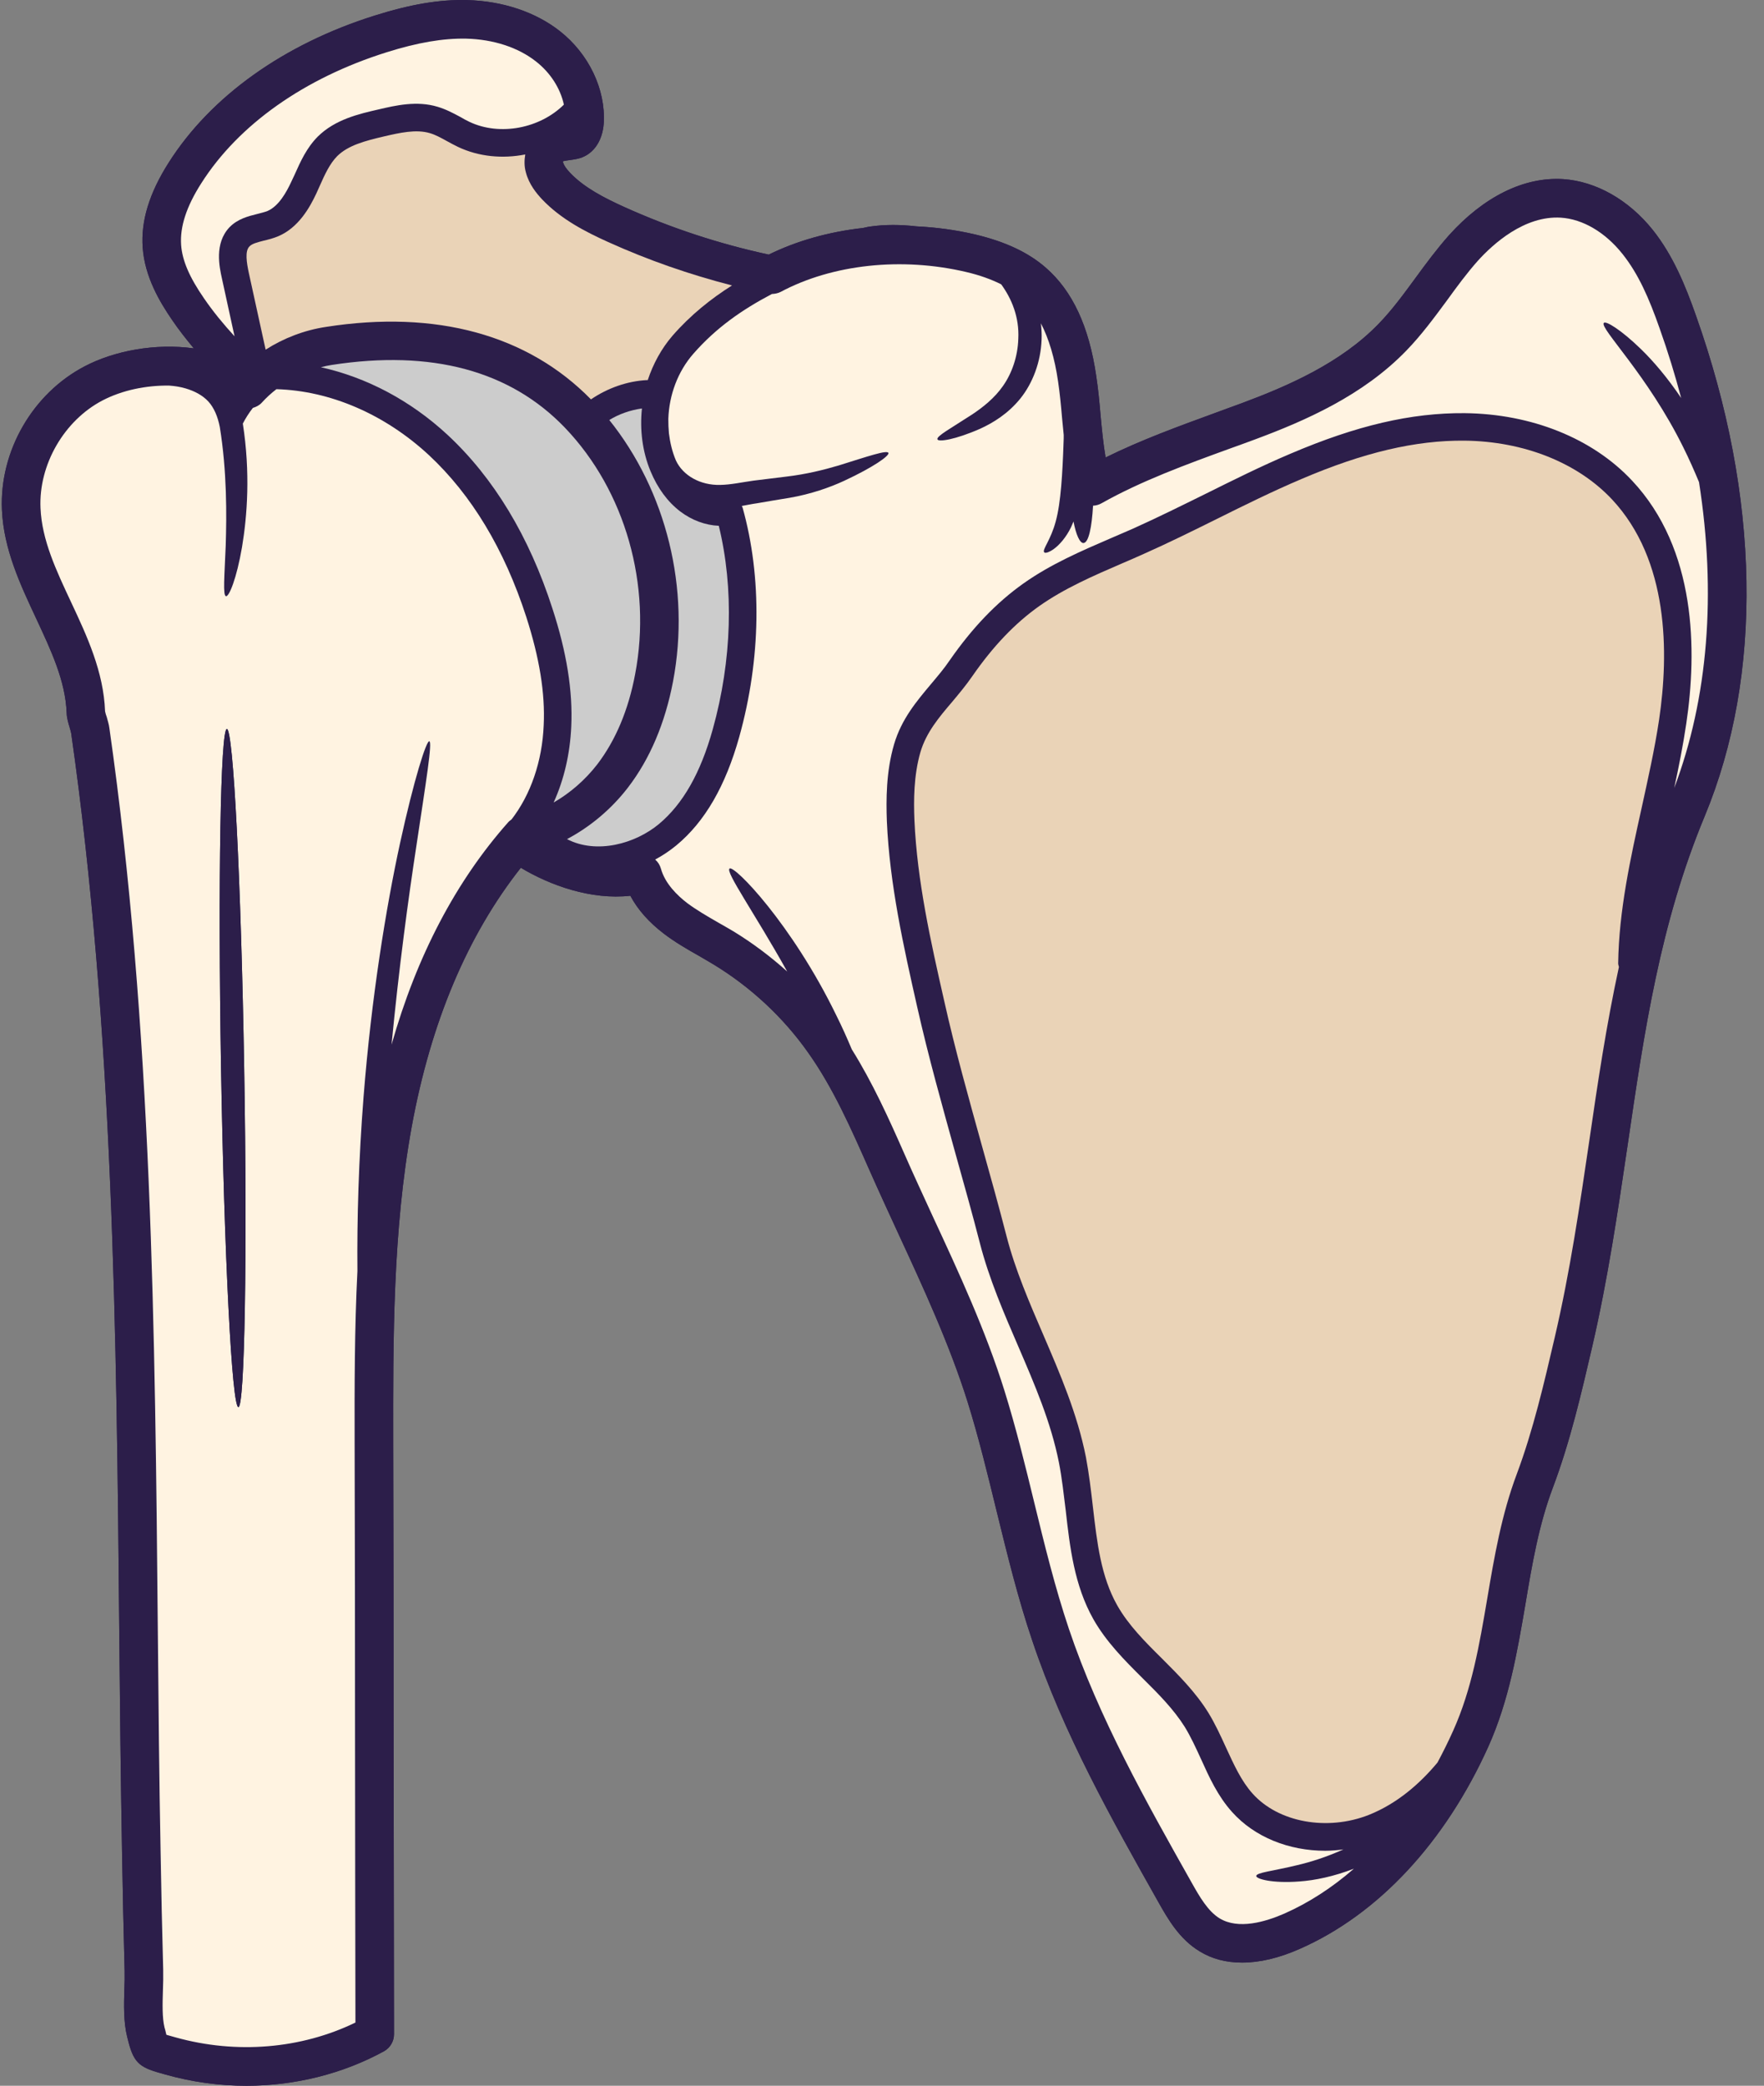
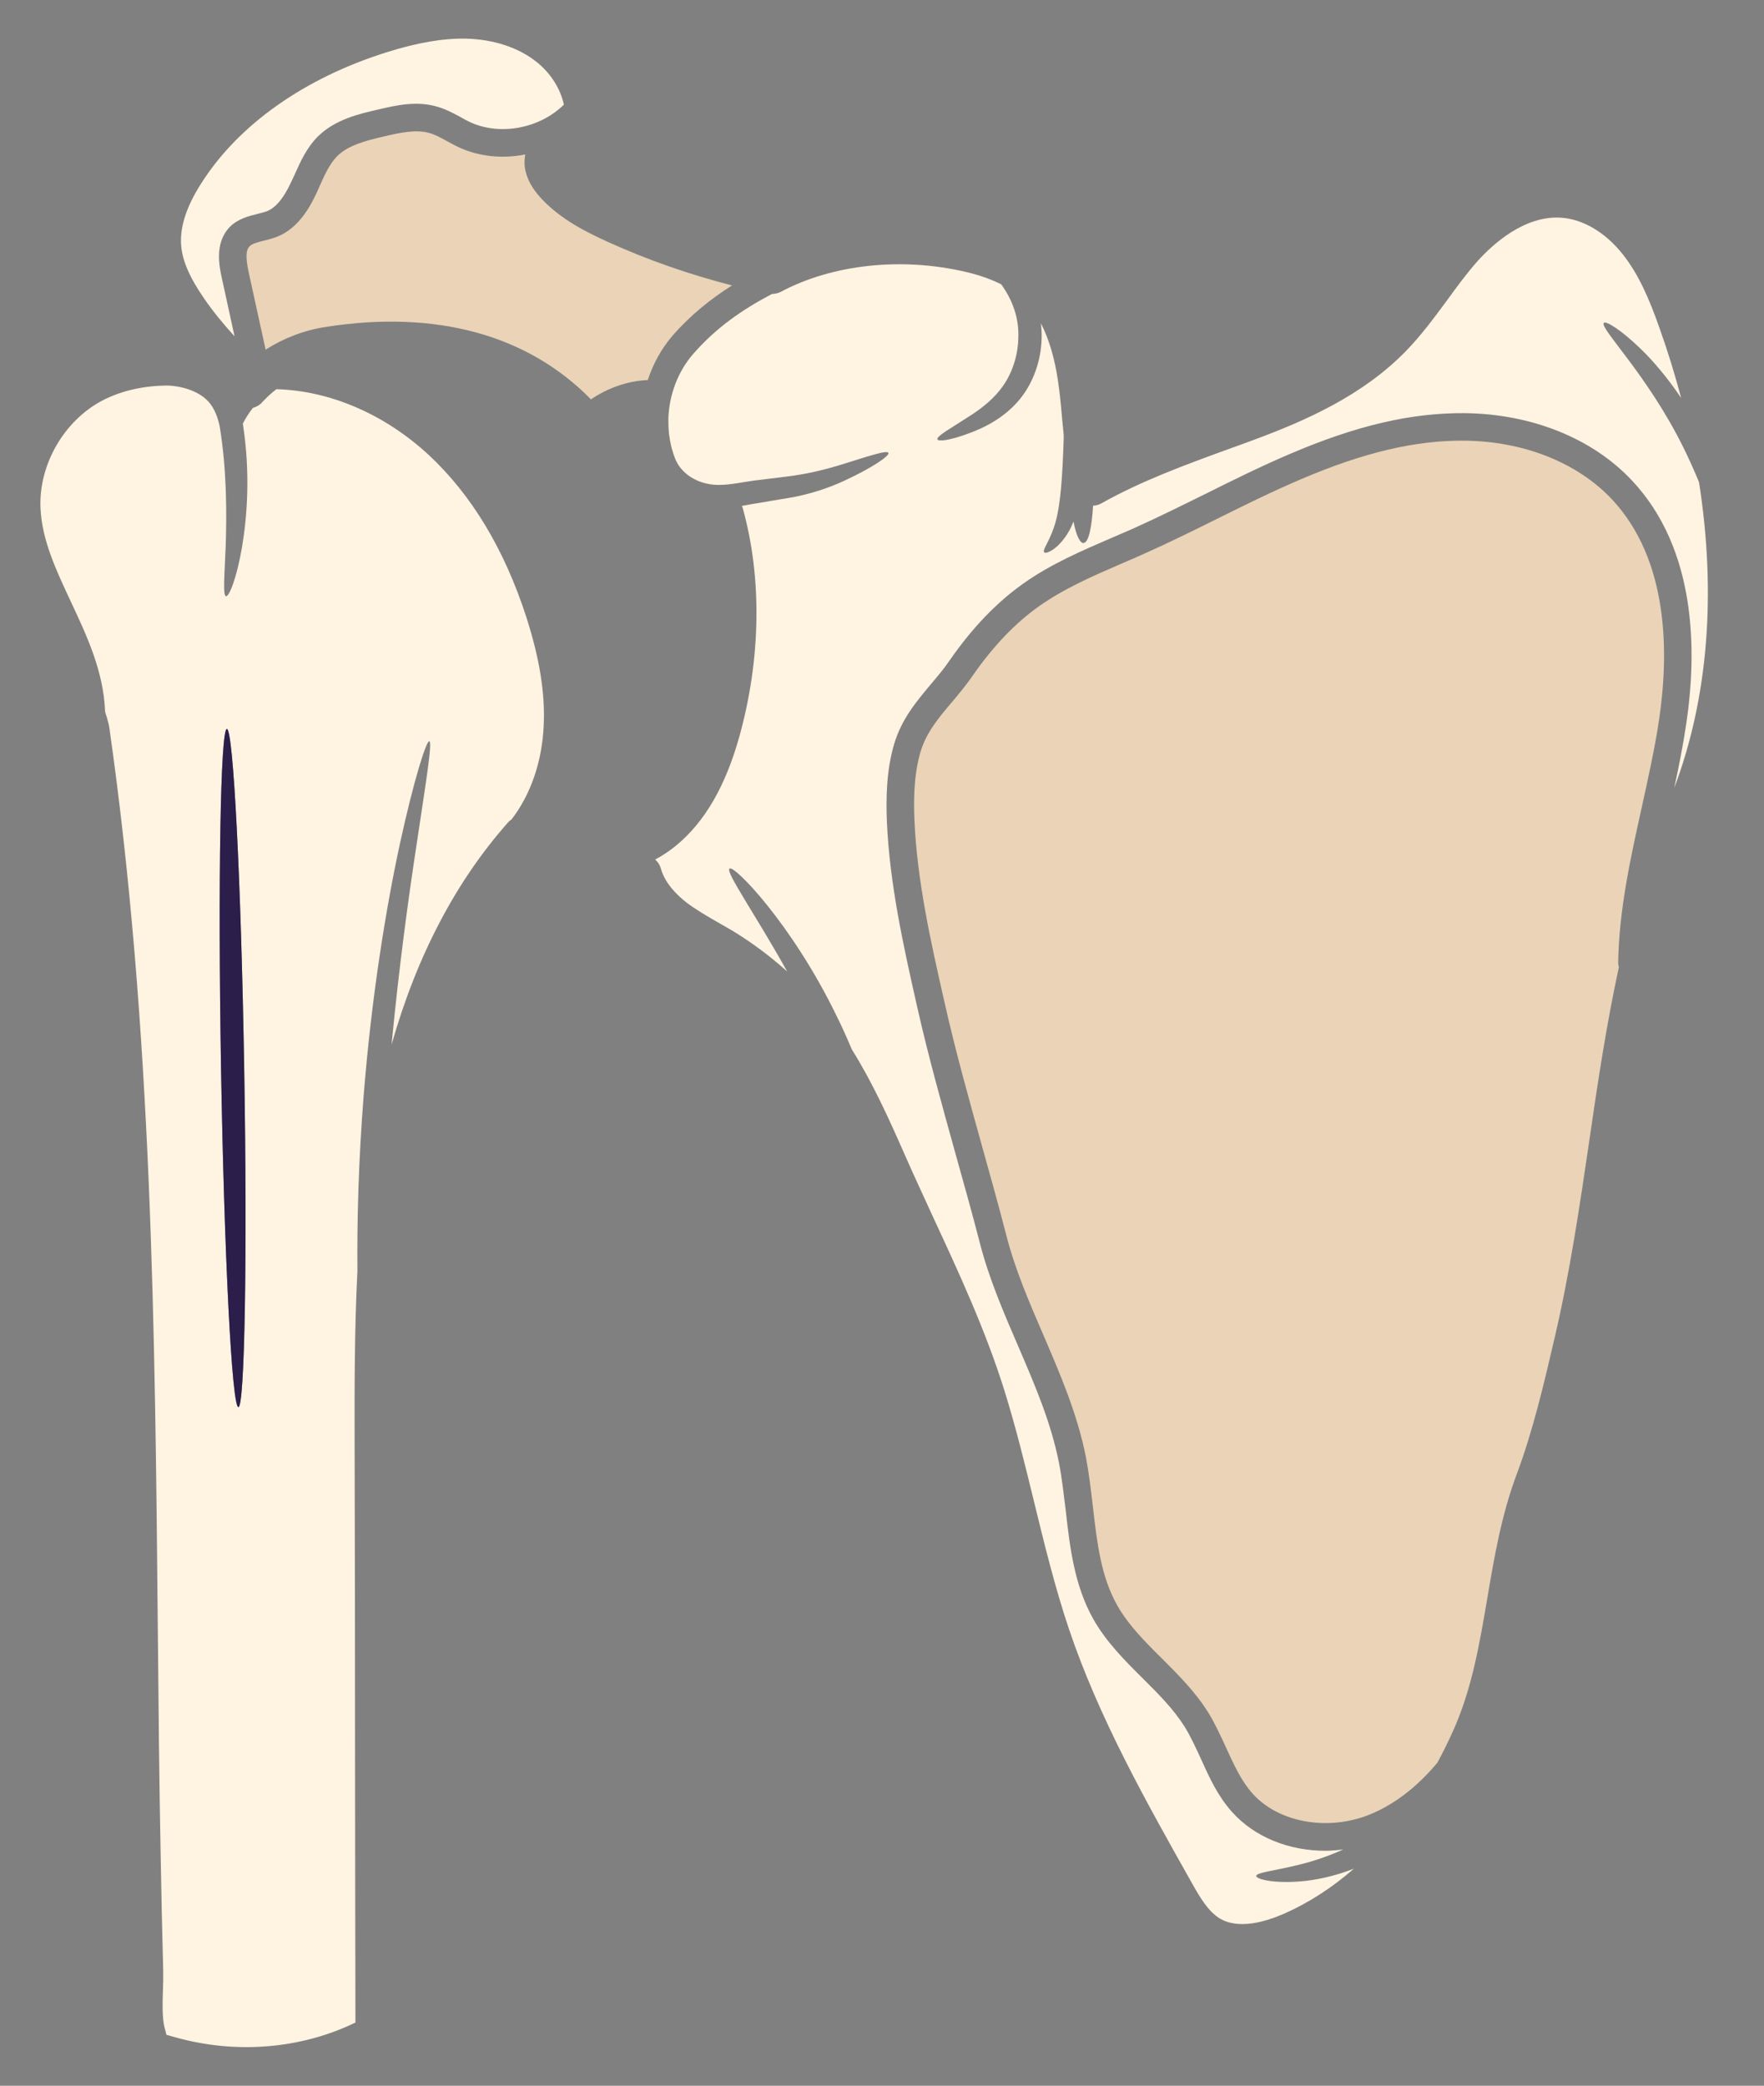
<svg xmlns="http://www.w3.org/2000/svg" fill="#2c1e4a" height="120" preserveAspectRatio="xMidYMid meet" version="1" viewBox="13.7 4.0 101.5 120.0" width="101.5" zoomAndPan="magnify">
  <rect x="13.7" y="4.0" width="101.5" height="120.0" fill="#808080" stroke="none" />
  <g>
    <g id="change1_1">
-       <path d="M 43.668 53.926 C 45.359 54.941 47.719 55.789 49.969 55.535 C 50.391 56.328 51.031 57.055 51.895 57.715 C 52.551 58.215 53.25 58.617 53.922 58.996 C 54.203 59.156 54.477 59.324 54.758 59.488 C 56.887 60.781 58.773 62.531 60.207 64.57 C 61.652 66.605 62.688 68.973 63.703 71.266 C 64.242 72.484 64.805 73.707 65.367 74.926 C 66.832 78.094 68.344 81.367 69.383 84.68 C 70.027 86.75 70.547 88.895 71.055 90.98 C 71.656 93.422 72.27 95.957 73.102 98.406 C 74.891 103.746 77.672 108.672 80.359 113.445 C 80.891 114.387 81.555 115.559 82.727 116.266 C 83.434 116.703 84.258 116.914 85.168 116.914 C 86.184 116.914 87.301 116.652 88.496 116.121 C 93.008 114.133 96.855 109.996 99.34 104.484 C 100.527 101.836 101.004 99.031 101.469 96.312 C 101.863 93.953 102.246 91.723 103.055 89.578 C 104.055 86.922 104.695 84.141 105.32 81.457 C 106.223 77.555 106.793 73.672 107.348 69.918 C 108.309 63.348 109.219 57.137 111.785 50.965 C 115.16 42.832 114.988 32.594 111.285 22.156 C 110.691 20.469 109.98 18.711 108.801 17.23 C 107.41 15.492 105.535 14.434 103.648 14.305 C 101.391 14.164 99.078 15.312 97.078 17.531 C 96.375 18.324 95.746 19.172 95.145 19.996 C 94.449 20.945 93.789 21.848 93.016 22.641 C 90.836 24.891 87.809 26.207 85.145 27.199 C 84.66 27.371 84.18 27.555 83.695 27.73 C 81.57 28.508 79.387 29.297 77.316 30.32 C 77.18 29.527 77.102 28.703 77.023 27.855 C 76.961 27.129 76.891 26.383 76.777 25.637 C 76.363 22.785 75.414 20.738 73.867 19.395 C 72.863 18.52 71.539 17.902 69.82 17.492 C 68.703 17.23 67.57 17.078 66.43 17.023 C 65.547 16.922 64.645 16.906 63.734 17.039 C 63.605 17.055 63.488 17.094 63.352 17.117 C 61.418 17.332 59.559 17.848 57.934 18.648 C 55.074 18.031 52.277 17.109 49.613 15.906 C 48.48 15.391 47.324 14.805 46.5 13.941 C 46.27 13.695 46.145 13.504 46.102 13.355 C 46.094 13.324 46.086 13.301 46.086 13.281 C 46.191 13.25 46.355 13.227 46.477 13.211 C 46.609 13.195 46.746 13.172 46.871 13.148 C 47.777 12.973 48.367 12.184 48.441 11.078 C 48.551 9.141 47.586 7.109 45.922 5.797 C 44.52 4.691 42.625 4.059 40.574 4.004 C 38.977 3.965 37.316 4.25 35.277 4.891 C 30.039 6.531 25.824 9.543 23.402 13.363 C 22.289 15.113 21.801 16.715 21.91 18.242 C 22.031 19.922 22.879 21.352 23.598 22.402 C 23.984 22.973 24.414 23.512 24.852 24.043 C 22.621 23.734 20.262 24.188 18.574 25.074 C 15.578 26.637 13.66 29.957 13.812 33.34 C 13.914 35.605 14.863 37.625 15.777 39.574 C 16.641 41.43 17.465 43.172 17.535 45.012 C 17.543 45.328 17.641 45.629 17.719 45.891 C 17.75 46.004 17.781 46.105 17.797 46.191 C 20.238 63.285 20.406 80.867 20.562 97.875 C 20.602 102.121 20.645 106.359 20.723 110.602 C 20.762 112.867 20.809 115.133 20.871 117.398 C 20.879 117.73 20.871 118.086 20.855 118.453 C 20.832 119.324 20.801 120.309 21.016 121.18 L 21.047 121.297 C 21.363 122.613 21.664 122.93 22.949 123.277 L 23.211 123.352 C 24.738 123.785 26.316 124 27.879 124 C 30.656 124 33.402 123.324 35.801 122.012 C 36.152 121.812 36.371 121.441 36.371 121.035 C 36.363 115.316 36.355 109.562 36.348 103.816 C 36.348 98.215 36.34 92.605 36.324 87.035 C 36.316 81.027 36.301 74.816 37.387 68.84 C 38.488 62.809 40.602 57.809 43.668 53.926" />
-     </g>
+       </g>
    <g id="change1_2">
-       <path d="M 46.145 10.02 C 45.945 9.09 45.375 8.188 44.543 7.539 C 43.52 6.73 42.094 6.262 40.516 6.223 C 39.195 6.199 37.734 6.445 35.945 7.008 C 31.207 8.496 27.418 11.176 25.277 14.551 C 24.422 15.891 24.051 17.047 24.121 18.086 C 24.184 18.98 24.59 19.934 25.43 21.152 C 25.961 21.93 26.562 22.656 27.195 23.348 L 26.469 20.02 C 26.324 19.359 26.023 18.008 26.902 17.078 C 27.379 16.586 27.996 16.438 28.496 16.312 C 28.719 16.254 28.922 16.207 29.098 16.137 C 29.746 15.852 30.184 15.051 30.453 14.473 L 30.652 14.051 C 30.992 13.289 31.34 12.508 31.988 11.855 C 32.988 10.867 34.367 10.551 35.477 10.297 C 36.461 10.066 37.688 9.781 38.883 10.145 C 39.367 10.289 39.781 10.512 40.176 10.723 C 40.355 10.828 40.539 10.93 40.723 11.016 C 42.473 11.84 44.773 11.383 46.145 10.02 Z M 44.984 45.727 C 45.074 43.879 44.738 41.844 43.98 39.488 C 42.719 35.598 40.832 32.469 38.379 30.184 C 35.832 27.824 32.688 26.477 29.605 26.391 C 29.305 26.621 29.02 26.883 28.766 27.164 C 28.621 27.324 28.441 27.41 28.25 27.469 C 28.012 27.77 27.824 28.078 27.672 28.371 C 28.113 31.199 27.926 33.68 27.625 35.48 C 27.316 37.285 26.879 38.34 26.703 38.301 C 26.516 38.262 26.617 37.152 26.688 35.375 C 26.742 33.633 26.762 31.129 26.348 28.57 C 26.23 27.965 26.016 27.461 25.691 27.102 C 25.355 26.738 24.891 26.5 24.398 26.352 C 24.074 26.254 23.75 26.207 23.43 26.184 C 22.109 26.168 20.738 26.445 19.598 27.039 C 17.387 28.195 15.918 30.738 16.031 33.234 C 16.109 35.066 16.926 36.801 17.789 38.641 C 18.711 40.605 19.66 42.645 19.746 44.926 C 19.762 45.02 19.801 45.141 19.844 45.258 C 19.906 45.48 19.969 45.695 19.992 45.875 C 22.457 63.117 22.625 80.773 22.781 97.852 C 22.82 102.09 22.859 106.328 22.941 110.559 C 22.98 112.82 23.027 115.078 23.09 117.336 C 23.098 117.707 23.09 118.113 23.074 118.523 C 23.051 119.285 23.027 120.078 23.168 120.656 L 23.203 120.773 C 23.227 120.871 23.25 120.98 23.273 121.066 C 23.344 121.094 23.43 121.105 23.535 121.141 L 23.812 121.219 C 27.297 122.191 31.023 121.883 34.152 120.363 C 34.137 114.863 34.137 109.34 34.129 103.816 C 34.129 98.215 34.121 92.613 34.105 87.043 C 34.098 83.777 34.098 80.449 34.266 77.129 C 34.238 74.141 34.336 70.719 34.621 67.082 C 35.074 61.344 35.918 56.191 36.719 52.508 C 37.523 48.824 38.234 46.605 38.402 46.645 C 38.59 46.684 38.211 48.98 37.656 52.684 C 37.195 55.695 36.656 59.664 36.23 64.102 C 37.68 58.996 39.93 54.695 42.957 51.289 C 43.012 51.23 43.078 51.191 43.133 51.145 C 44.23 49.727 44.898 47.816 44.984 45.727 Z M 50.246 42.785 C 51.223 37.664 49.676 32.23 46.207 28.609 C 43.051 25.32 38.535 24.109 32.789 24.996 C 32.578 25.027 32.371 25.074 32.164 25.129 C 34.781 25.707 37.316 27.039 39.453 29.02 C 42.109 31.492 44.145 34.852 45.484 39.004 C 46.309 41.531 46.664 43.762 46.57 45.797 C 46.5 47.371 46.152 48.863 45.555 50.172 C 46.492 49.633 47.371 48.879 48.078 47.961 C 49.121 46.59 49.859 44.852 50.246 42.785 Z M 52.395 23.316 C 53.441 22.117 54.605 21.191 55.82 20.422 C 53.379 19.797 50.992 18.965 48.695 17.926 C 47.363 17.324 45.977 16.609 44.891 15.469 C 44.582 15.137 44.137 14.613 43.957 13.91 C 43.859 13.566 43.867 13.219 43.922 12.887 C 42.625 13.141 41.254 13.023 40.047 12.449 C 39.836 12.348 39.621 12.23 39.414 12.117 C 39.074 11.93 38.758 11.754 38.434 11.66 C 37.641 11.422 36.68 11.645 35.832 11.84 C 34.676 12.109 33.734 12.363 33.105 12.98 C 32.672 13.418 32.387 14.043 32.094 14.703 L 31.895 15.145 C 31.516 15.953 30.871 17.094 29.723 17.586 C 29.43 17.711 29.137 17.785 28.867 17.848 C 28.512 17.941 28.203 18.016 28.051 18.18 C 27.781 18.449 27.895 19.121 28.012 19.68 L 28.984 24.117 C 30.031 23.449 31.215 22.996 32.449 22.809 C 38.797 21.816 44.066 23.262 47.703 26.977 C 48.66 26.328 49.789 25.922 50.945 25.867 C 50.953 25.867 50.961 25.875 50.969 25.875 C 51.277 24.941 51.754 24.059 52.395 23.316 Z M 54.711 45.961 C 55.82 41.984 55.938 37.848 55.059 34.25 C 54.289 34.219 53.512 33.934 52.84 33.426 C 52.117 32.871 51.539 32.094 51.129 31.105 C 50.66 29.973 50.508 28.719 50.637 27.5 C 49.969 27.594 49.328 27.816 48.758 28.164 C 52.039 32.254 53.441 37.871 52.426 43.207 C 51.969 45.605 51.094 47.668 49.836 49.305 C 48.875 50.559 47.641 51.582 46.324 52.277 C 48.035 53.164 50.254 52.539 51.609 51.414 C 52.996 50.258 54.012 48.473 54.711 45.961 Z M 109.164 45.406 C 109.734 41.555 109.727 36.23 106.453 32.73 C 104.473 30.621 101.383 29.387 97.961 29.352 C 95.152 29.328 92.164 30.027 88.57 31.566 C 86.93 32.262 85.297 33.07 83.719 33.855 C 82.348 34.535 80.938 35.234 79.512 35.867 C 79.105 36.051 78.695 36.23 78.281 36.406 C 76.57 37.145 74.949 37.848 73.496 38.871 C 72.102 39.859 70.844 41.176 69.652 42.895 C 69.281 43.434 68.879 43.91 68.488 44.379 C 67.719 45.281 67 46.137 66.664 47.262 C 66.27 48.617 66.27 50.074 66.316 51.184 C 66.469 54.68 67.254 58.172 68.023 61.559 C 68.656 64.402 69.457 67.246 70.223 70.004 C 70.699 71.707 71.176 73.41 71.617 75.125 C 72.117 77.066 72.941 78.965 73.734 80.805 C 74.695 83.039 75.691 85.344 76.184 87.836 C 76.363 88.785 76.477 89.762 76.586 90.703 C 76.824 92.762 77.047 94.703 77.988 96.367 C 78.633 97.5 79.566 98.438 80.566 99.426 C 81.508 100.371 82.48 101.336 83.219 102.523 C 83.625 103.184 83.941 103.879 84.25 104.555 C 84.703 105.535 85.121 106.465 85.773 107.191 C 87.254 108.848 90.066 109.363 92.469 108.414 C 94.098 107.762 95.406 106.613 96.414 105.402 C 96.73 104.809 97.031 104.207 97.316 103.57 C 98.387 101.188 98.824 98.637 99.281 95.941 C 99.68 93.578 100.098 91.137 100.977 88.801 C 101.922 86.273 102.547 83.57 103.156 80.957 C 104.047 77.145 104.605 73.309 105.152 69.602 C 105.629 66.312 106.129 62.969 106.852 59.633 C 106.836 59.559 106.809 59.496 106.809 59.426 C 106.852 56.383 107.516 53.387 108.156 50.496 C 108.52 48.832 108.91 47.102 109.164 45.406 Z M 110.035 49.332 C 111.992 44.164 112.461 38.125 111.461 31.738 C 111.191 31.09 110.898 30.422 110.559 29.742 C 108.496 25.559 105.719 22.871 105.984 22.578 C 106.098 22.445 106.961 22.961 108.109 24.074 C 108.832 24.773 109.645 25.73 110.434 26.898 C 110.082 25.574 109.672 24.234 109.195 22.895 C 108.586 21.16 107.98 19.773 107.062 18.617 C 106.066 17.363 104.773 16.602 103.508 16.523 C 101.414 16.398 99.613 18.031 98.727 19.012 C 98.094 19.727 97.531 20.492 96.938 21.312 C 96.223 22.277 95.484 23.285 94.605 24.188 C 92.117 26.754 88.816 28.203 85.914 29.281 C 85.43 29.457 84.949 29.641 84.457 29.812 C 81.953 30.723 79.367 31.668 77.086 32.953 C 76.934 33.039 76.77 33.086 76.594 33.094 C 76.523 34.32 76.344 35.219 76.047 35.242 C 75.836 35.258 75.613 34.766 75.469 34.004 C 75.422 34.117 75.375 34.227 75.328 34.332 C 75.035 34.934 74.652 35.352 74.352 35.574 C 74.043 35.797 73.828 35.844 73.781 35.773 C 73.656 35.621 74.16 35.082 74.449 33.988 C 74.742 32.918 74.836 31.246 74.898 29.426 C 74.906 29.289 74.906 29.164 74.906 29.027 C 74.875 28.703 74.844 28.379 74.812 28.062 C 74.75 27.332 74.684 26.645 74.582 25.953 C 74.387 24.598 74.051 23.488 73.594 22.602 C 73.625 22.91 73.648 23.219 73.633 23.535 C 73.586 24.836 73.117 26.051 72.41 26.93 C 71.691 27.816 70.828 28.332 70.105 28.664 C 68.648 29.305 67.703 29.434 67.641 29.281 C 67.555 29.102 68.418 28.641 69.645 27.84 C 70.246 27.438 70.922 26.914 71.422 26.191 C 71.926 25.469 72.262 24.512 72.293 23.488 C 72.355 22.246 71.91 21.184 71.309 20.359 C 70.738 20.074 70.09 19.836 69.305 19.652 C 65.59 18.773 61.594 19.203 58.613 20.797 C 58.457 20.875 58.289 20.906 58.117 20.914 C 56.371 21.832 54.891 22.871 53.59 24.359 C 52.695 25.383 52.203 26.73 52.156 28.086 C 52.156 28.102 52.156 28.117 52.156 28.133 C 52.156 28.387 52.164 28.648 52.188 28.902 C 52.188 28.91 52.188 28.91 52.188 28.918 C 52.254 29.457 52.379 29.996 52.594 30.496 C 52.996 31.359 53.996 31.93 55.145 31.898 C 55.738 31.891 56.391 31.746 57.062 31.652 C 57.711 31.574 58.34 31.492 58.934 31.422 C 60.098 31.285 61.09 31.035 61.953 30.781 C 63.656 30.25 64.738 29.875 64.82 30.059 C 64.883 30.219 63.965 30.875 62.277 31.66 C 61.445 32.047 60.352 32.43 59.129 32.641 C 58.535 32.738 57.91 32.84 57.27 32.953 C 56.98 32.992 56.691 33.055 56.383 33.109 C 56.391 33.141 56.41 33.164 56.426 33.195 C 57.555 37.215 57.488 41.906 56.238 46.391 C 55.445 49.219 54.266 51.266 52.625 52.629 C 52.234 52.953 51.824 53.223 51.398 53.453 C 51.555 53.586 51.672 53.77 51.73 53.98 C 51.969 54.84 52.68 55.527 53.242 55.957 C 53.781 56.359 54.383 56.707 55.02 57.074 C 55.32 57.246 55.621 57.414 55.906 57.586 C 57 58.254 58.035 59.031 58.996 59.895 C 57.086 56.477 55.438 54.172 55.676 53.973 C 55.93 53.734 59.266 57.16 61.816 62.406 C 62.148 63.07 62.441 63.727 62.711 64.371 C 63.914 66.297 64.844 68.355 65.73 70.367 C 66.262 71.582 66.824 72.785 67.379 74 C 68.879 77.23 70.422 80.566 71.5 84.023 C 72.164 86.152 72.695 88.332 73.211 90.449 C 73.797 92.852 74.406 95.34 75.199 97.699 C 76.926 102.836 79.656 107.676 82.293 112.359 C 82.719 113.113 83.203 113.961 83.879 114.371 C 84.957 115.023 86.492 114.578 87.602 114.094 C 89.012 113.469 90.359 112.598 91.602 111.512 C 90.453 111.957 89.359 112.184 88.465 112.246 C 86.91 112.367 85.969 112.098 85.984 111.93 C 85.992 111.734 86.918 111.652 88.324 111.312 C 89.098 111.133 90.027 110.84 91 110.402 C 90.652 110.449 90.297 110.48 89.949 110.48 C 87.863 110.48 85.883 109.695 84.59 108.246 C 83.773 107.336 83.281 106.258 82.809 105.211 C 82.508 104.555 82.223 103.93 81.871 103.355 C 81.23 102.336 80.367 101.465 79.441 100.551 C 78.418 99.531 77.355 98.469 76.609 97.152 C 75.512 95.203 75.258 93.008 75.02 90.887 C 74.906 89.973 74.805 89.031 74.629 88.137 C 74.168 85.82 73.25 83.691 72.277 81.43 C 71.461 79.539 70.613 77.582 70.082 75.52 C 69.645 73.816 69.168 72.129 68.695 70.434 C 67.926 67.66 67.117 64.789 66.469 61.906 C 65.691 58.461 64.891 54.887 64.73 51.258 C 64.684 50.02 64.684 48.395 65.145 46.82 C 65.574 45.367 66.438 44.348 67.277 43.348 C 67.656 42.895 68.023 42.469 68.344 41.992 C 69.645 40.121 71.031 38.672 72.586 37.57 C 74.16 36.453 75.938 35.691 77.656 34.949 C 78.062 34.773 78.465 34.598 78.867 34.426 C 80.266 33.797 81.656 33.109 83.016 32.438 C 84.613 31.645 86.262 30.82 87.949 30.105 C 91.754 28.48 94.902 27.746 97.973 27.77 C 101.824 27.809 105.336 29.219 107.609 31.652 C 111.32 35.605 111.352 41.445 110.727 45.637 C 110.543 46.883 110.297 48.117 110.035 49.332 Z M 111.285 22.156 C 114.988 32.594 115.16 42.832 111.785 50.965 C 109.219 57.137 108.309 63.348 107.348 69.918 C 106.793 73.672 106.223 77.555 105.32 81.457 C 104.695 84.141 104.055 86.922 103.055 89.578 C 102.246 91.723 101.863 93.953 101.469 96.312 C 101.004 99.031 100.527 101.836 99.34 104.484 C 96.855 109.996 93.008 114.133 88.496 116.121 C 87.301 116.652 86.184 116.914 85.168 116.914 C 84.258 116.914 83.434 116.703 82.727 116.266 C 81.555 115.559 80.891 114.387 80.359 113.445 C 77.672 108.676 74.891 103.746 73.102 98.406 C 72.27 95.957 71.656 93.422 71.055 90.98 C 70.547 88.895 70.027 86.75 69.383 84.68 C 68.344 81.367 66.832 78.094 65.367 74.926 C 64.805 73.707 64.242 72.484 63.703 71.266 C 62.688 68.973 61.652 66.605 60.207 64.57 C 58.773 62.531 56.887 60.781 54.758 59.488 C 54.477 59.324 54.203 59.156 53.922 58.996 C 53.25 58.617 52.551 58.215 51.895 57.715 C 51.031 57.055 50.391 56.328 49.969 55.535 C 47.719 55.789 45.359 54.941 43.668 53.926 C 40.602 57.809 38.488 62.809 37.387 68.84 C 36.301 74.816 36.316 81.027 36.324 87.035 C 36.34 92.605 36.348 98.215 36.348 103.816 C 36.355 109.562 36.363 115.316 36.371 121.035 C 36.371 121.441 36.152 121.812 35.801 122.012 C 33.402 123.324 30.656 124 27.879 124 C 26.316 124 24.738 123.785 23.211 123.352 L 22.949 123.277 C 21.664 122.93 21.363 122.613 21.047 121.297 L 21.016 121.18 C 20.801 120.309 20.832 119.324 20.855 118.453 C 20.871 118.086 20.879 117.73 20.871 117.398 C 20.809 115.133 20.762 112.867 20.723 110.602 C 20.645 106.359 20.602 102.121 20.562 97.875 C 20.406 80.867 20.238 63.285 17.797 46.191 C 17.781 46.105 17.75 46.004 17.719 45.891 C 17.641 45.629 17.543 45.328 17.535 45.012 C 17.465 43.172 16.641 41.43 15.777 39.574 C 14.867 37.625 13.914 35.605 13.812 33.34 C 13.66 29.957 15.578 26.637 18.574 25.074 C 20.262 24.188 22.625 23.734 24.852 24.043 C 24.414 23.516 23.984 22.973 23.598 22.402 C 22.879 21.352 22.031 19.922 21.91 18.242 C 21.801 16.715 22.289 15.113 23.402 13.363 C 25.824 9.543 30.039 6.531 35.277 4.891 C 37.316 4.25 38.98 3.965 40.574 4.004 C 42.625 4.059 44.52 4.691 45.922 5.797 C 47.586 7.109 48.551 9.141 48.441 11.078 C 48.367 12.184 47.773 12.973 46.871 13.148 C 46.746 13.172 46.609 13.195 46.477 13.211 C 46.355 13.227 46.191 13.25 46.086 13.281 C 46.086 13.301 46.094 13.324 46.102 13.355 C 46.145 13.504 46.27 13.695 46.5 13.941 C 47.324 14.805 48.48 15.391 49.613 15.906 C 52.277 17.109 55.074 18.031 57.934 18.648 C 59.559 17.848 61.418 17.332 63.352 17.117 C 63.488 17.094 63.605 17.055 63.734 17.039 C 64.645 16.906 65.547 16.922 66.43 17.023 C 67.57 17.078 68.703 17.23 69.82 17.492 C 71.539 17.902 72.863 18.52 73.867 19.395 C 75.414 20.738 76.363 22.785 76.777 25.637 C 76.891 26.383 76.961 27.129 77.023 27.855 C 77.102 28.703 77.18 29.527 77.316 30.32 C 79.387 29.297 81.57 28.508 83.695 27.73 C 84.18 27.555 84.66 27.371 85.145 27.199 C 87.809 26.207 90.836 24.891 93.016 22.641 C 93.789 21.848 94.449 20.945 95.145 19.996 C 95.746 19.172 96.375 18.324 97.078 17.531 C 99.078 15.312 101.391 14.164 103.648 14.305 C 105.535 14.434 107.41 15.492 108.801 17.23 C 109.98 18.711 110.691 20.469 111.285 22.156" />
-     </g>
+       </g>
    <g id="change2_1">
      <path d="M 111.461 31.738 C 112.461 38.125 111.992 44.164 110.035 49.332 C 110.297 48.117 110.543 46.883 110.727 45.637 C 111.352 41.445 111.32 35.605 107.609 31.652 C 105.336 29.219 101.824 27.809 97.973 27.77 C 94.902 27.746 91.754 28.48 87.949 30.105 C 86.262 30.82 84.613 31.645 83.016 32.438 C 81.656 33.109 80.266 33.797 78.867 34.426 C 78.465 34.598 78.062 34.773 77.656 34.949 C 75.938 35.691 74.16 36.453 72.586 37.57 C 71.031 38.672 69.645 40.121 68.344 41.992 C 68.023 42.469 67.656 42.895 67.277 43.348 C 66.438 44.348 65.574 45.367 65.145 46.82 C 64.684 48.395 64.684 50.02 64.73 51.258 C 64.891 54.887 65.691 58.461 66.469 61.906 C 67.117 64.789 67.926 67.66 68.695 70.434 C 69.168 72.129 69.645 73.816 70.082 75.52 C 70.613 77.582 71.461 79.539 72.277 81.43 C 73.25 83.691 74.168 85.82 74.629 88.137 C 74.805 89.031 74.906 89.973 75.02 90.887 C 75.258 93.008 75.512 95.203 76.609 97.152 C 77.355 98.469 78.418 99.531 79.441 100.551 C 80.367 101.465 81.23 102.336 81.871 103.355 C 82.223 103.93 82.508 104.555 82.809 105.211 C 83.281 106.258 83.773 107.336 84.59 108.246 C 85.883 109.695 87.863 110.48 89.949 110.48 C 90.297 110.48 90.652 110.449 91 110.402 C 90.027 110.84 89.098 111.133 88.324 111.312 C 86.918 111.652 85.992 111.734 85.984 111.93 C 85.969 112.098 86.91 112.367 88.465 112.246 C 89.359 112.184 90.453 111.957 91.602 111.512 C 90.359 112.598 89.012 113.469 87.602 114.094 C 86.492 114.578 84.957 115.023 83.879 114.371 C 83.203 113.961 82.719 113.113 82.293 112.359 C 79.656 107.676 76.926 102.836 75.199 97.699 C 74.406 95.34 73.797 92.852 73.211 90.449 C 72.695 88.332 72.164 86.152 71.5 84.023 C 70.422 80.566 68.879 77.23 67.379 74 C 66.824 72.785 66.262 71.582 65.73 70.367 C 64.844 68.355 63.914 66.297 62.711 64.371 C 62.441 63.727 62.148 63.07 61.816 62.406 C 59.266 57.16 55.93 53.734 55.676 53.973 C 55.438 54.172 57.086 56.477 58.996 59.895 C 58.035 59.031 57 58.254 55.906 57.586 C 55.621 57.414 55.32 57.246 55.02 57.074 C 54.383 56.707 53.781 56.359 53.242 55.957 C 52.68 55.527 51.969 54.84 51.73 53.98 C 51.672 53.77 51.555 53.586 51.398 53.453 C 51.824 53.223 52.234 52.953 52.625 52.629 C 54.266 51.266 55.445 49.219 56.238 46.391 C 57.488 41.906 57.555 37.215 56.426 33.195 C 56.41 33.164 56.391 33.141 56.383 33.109 C 56.691 33.055 56.98 32.992 57.27 32.953 C 57.91 32.84 58.535 32.738 59.129 32.641 C 60.352 32.43 61.445 32.047 62.277 31.66 C 63.965 30.875 64.883 30.219 64.82 30.059 C 64.738 29.875 63.656 30.25 61.953 30.781 C 61.09 31.035 60.098 31.285 58.934 31.422 C 58.34 31.492 57.711 31.574 57.062 31.652 C 56.391 31.746 55.738 31.891 55.145 31.898 C 53.996 31.93 52.996 31.359 52.594 30.496 C 52.379 29.996 52.254 29.457 52.188 28.918 C 52.188 28.91 52.188 28.91 52.188 28.902 C 52.164 28.648 52.156 28.387 52.156 28.133 C 52.156 28.117 52.156 28.102 52.156 28.086 C 52.203 26.73 52.695 25.383 53.59 24.359 C 54.891 22.871 56.371 21.832 58.117 20.914 C 58.289 20.906 58.457 20.875 58.613 20.797 C 61.594 19.203 65.59 18.773 69.305 19.652 C 70.09 19.836 70.738 20.074 71.309 20.359 C 71.91 21.184 72.355 22.246 72.293 23.488 C 72.262 24.512 71.926 25.469 71.422 26.191 C 70.922 26.914 70.246 27.438 69.645 27.84 C 68.418 28.641 67.555 29.102 67.641 29.281 C 67.703 29.434 68.648 29.305 70.105 28.664 C 70.828 28.332 71.691 27.816 72.41 26.93 C 73.117 26.051 73.586 24.836 73.633 23.535 C 73.648 23.219 73.625 22.91 73.594 22.602 C 74.051 23.488 74.387 24.598 74.582 25.953 C 74.684 26.645 74.75 27.332 74.812 28.062 C 74.844 28.379 74.875 28.703 74.906 29.027 C 74.906 29.164 74.906 29.289 74.898 29.426 C 74.836 31.246 74.742 32.918 74.449 33.988 C 74.16 35.082 73.656 35.621 73.781 35.773 C 73.828 35.844 74.043 35.797 74.352 35.574 C 74.652 35.352 75.035 34.934 75.328 34.332 C 75.375 34.227 75.422 34.117 75.469 34.004 C 75.613 34.766 75.836 35.258 76.047 35.242 C 76.344 35.219 76.523 34.32 76.594 33.094 C 76.77 33.086 76.934 33.039 77.086 32.953 C 79.367 31.668 81.953 30.723 84.457 29.812 C 84.949 29.641 85.43 29.457 85.914 29.281 C 88.816 28.203 92.117 26.754 94.605 24.188 C 95.484 23.285 96.223 22.277 96.938 21.312 C 97.531 20.492 98.094 19.727 98.727 19.012 C 99.613 18.031 101.414 16.398 103.508 16.523 C 104.773 16.602 106.066 17.363 107.062 18.617 C 107.98 19.773 108.586 21.16 109.195 22.895 C 109.672 24.234 110.082 25.574 110.434 26.898 C 109.645 25.73 108.832 24.773 108.109 24.074 C 106.961 22.961 106.098 22.445 105.984 22.578 C 105.719 22.871 108.496 25.559 110.559 29.742 C 110.898 30.422 111.191 31.09 111.461 31.738" fill="#fff3e1" />
    </g>
    <g id="change3_1">
      <path d="M 106.453 32.73 C 109.727 36.23 109.734 41.555 109.164 45.406 C 108.91 47.102 108.52 48.832 108.156 50.496 C 107.516 53.387 106.852 56.383 106.809 59.426 C 106.809 59.496 106.836 59.559 106.852 59.633 C 106.129 62.969 105.629 66.312 105.152 69.602 C 104.605 73.309 104.047 77.145 103.156 80.957 C 102.547 83.57 101.922 86.273 100.977 88.801 C 100.098 91.137 99.68 93.578 99.281 95.941 C 98.824 98.637 98.387 101.188 97.316 103.57 C 97.031 104.207 96.73 104.809 96.414 105.402 C 95.406 106.613 94.098 107.762 92.469 108.414 C 90.066 109.363 87.254 108.848 85.773 107.191 C 85.121 106.465 84.703 105.535 84.25 104.555 C 83.941 103.879 83.625 103.184 83.219 102.523 C 82.48 101.336 81.508 100.371 80.566 99.426 C 79.566 98.438 78.633 97.5 77.988 96.367 C 77.047 94.703 76.824 92.762 76.586 90.703 C 76.477 89.762 76.363 88.785 76.184 87.836 C 75.691 85.344 74.695 83.039 73.734 80.805 C 72.941 78.965 72.117 77.066 71.617 75.125 C 71.176 73.41 70.699 71.707 70.223 70.004 C 69.457 67.246 68.656 64.402 68.023 61.559 C 67.254 58.172 66.469 54.68 66.316 51.184 C 66.27 50.074 66.27 48.617 66.664 47.262 C 67 46.137 67.719 45.281 68.488 44.379 C 68.879 43.91 69.281 43.434 69.652 42.895 C 70.844 41.176 72.102 39.859 73.496 38.871 C 74.949 37.848 76.57 37.145 78.281 36.406 C 78.695 36.23 79.105 36.051 79.512 35.867 C 80.938 35.234 82.348 34.535 83.719 33.855 C 85.297 33.07 86.93 32.262 88.57 31.566 C 92.164 30.027 95.152 29.328 97.961 29.352 C 101.383 29.387 104.473 30.621 106.453 32.73" fill="#ead3b7" />
    </g>
    <g id="change4_1">
-       <path d="M 55.059 34.25 C 55.938 37.848 55.82 41.984 54.711 45.961 C 54.012 48.473 52.996 50.258 51.609 51.414 C 50.254 52.539 48.035 53.164 46.324 52.277 C 47.641 51.582 48.875 50.559 49.836 49.305 C 51.094 47.668 51.969 45.605 52.426 43.207 C 53.441 37.871 52.039 32.254 48.758 28.164 C 49.328 27.816 49.969 27.594 50.637 27.5 C 50.508 28.719 50.66 29.973 51.129 31.105 C 51.539 32.094 52.117 32.871 52.84 33.426 C 53.512 33.934 54.289 34.219 55.059 34.25" fill="#cccccc" />
-     </g>
+       </g>
    <g id="change3_2">
      <path d="M 55.82 20.422 C 54.605 21.191 53.441 22.117 52.395 23.316 C 51.754 24.059 51.277 24.941 50.969 25.875 C 50.961 25.875 50.953 25.867 50.945 25.867 C 49.789 25.922 48.66 26.328 47.703 26.977 C 44.066 23.262 38.797 21.816 32.449 22.809 C 31.215 22.996 30.031 23.449 28.984 24.117 L 28.012 19.68 C 27.895 19.121 27.781 18.449 28.051 18.18 C 28.203 18.016 28.512 17.941 28.867 17.848 C 29.137 17.785 29.43 17.711 29.723 17.586 C 30.871 17.094 31.516 15.953 31.895 15.145 L 32.094 14.703 C 32.387 14.043 32.672 13.418 33.105 12.98 C 33.734 12.363 34.676 12.109 35.832 11.84 C 36.68 11.645 37.641 11.422 38.434 11.66 C 38.758 11.754 39.074 11.93 39.414 12.117 C 39.621 12.23 39.836 12.348 40.047 12.449 C 41.254 13.023 42.625 13.141 43.922 12.887 C 43.867 13.219 43.859 13.566 43.957 13.91 C 44.137 14.613 44.582 15.137 44.891 15.469 C 45.977 16.609 47.363 17.324 48.695 17.926 C 50.992 18.965 53.379 19.797 55.82 20.422" fill="#ead3b7" />
    </g>
    <g id="change4_2">
-       <path d="M 46.207 28.609 C 49.676 32.23 51.223 37.664 50.246 42.785 C 49.859 44.852 49.121 46.59 48.078 47.961 C 47.371 48.879 46.492 49.633 45.555 50.172 C 46.152 48.863 46.5 47.371 46.57 45.797 C 46.664 43.762 46.309 41.531 45.484 39.004 C 44.145 34.852 42.109 31.492 39.453 29.02 C 37.316 27.039 34.781 25.707 32.164 25.129 C 32.371 25.074 32.578 25.027 32.789 24.996 C 38.535 24.109 43.051 25.32 46.207 28.609" fill="#cccccc" />
-     </g>
+       </g>
    <g id="change2_2">
      <path d="M 27.418 84.957 C 27.781 84.949 27.934 76.211 27.75 65.434 C 27.57 54.672 27.125 45.938 26.754 45.938 C 26.387 45.945 26.238 54.68 26.418 65.457 C 26.602 76.227 27.043 84.957 27.418 84.957 Z M 43.98 39.488 C 44.738 41.844 45.074 43.879 44.984 45.727 C 44.898 47.816 44.23 49.727 43.133 51.145 C 43.078 51.191 43.012 51.23 42.957 51.289 C 39.93 54.695 37.68 58.996 36.23 64.102 C 36.656 59.664 37.195 55.695 37.656 52.684 C 38.211 48.98 38.59 46.684 38.402 46.645 C 38.234 46.605 37.523 48.824 36.719 52.508 C 35.918 56.191 35.074 61.344 34.621 67.082 C 34.336 70.719 34.238 74.141 34.266 77.129 C 34.098 80.449 34.098 83.777 34.105 87.043 C 34.121 92.613 34.129 98.215 34.129 103.816 C 34.137 109.34 34.137 114.863 34.152 120.363 C 31.023 121.883 27.297 122.191 23.812 121.219 L 23.535 121.141 C 23.43 121.105 23.344 121.094 23.273 121.066 C 23.25 120.98 23.227 120.871 23.203 120.773 L 23.168 120.656 C 23.027 120.078 23.051 119.285 23.074 118.523 C 23.09 118.113 23.098 117.707 23.09 117.336 C 23.027 115.078 22.98 112.82 22.941 110.559 C 22.859 106.328 22.82 102.09 22.781 97.852 C 22.625 80.773 22.457 63.117 19.992 45.875 C 19.969 45.695 19.906 45.48 19.844 45.258 C 19.801 45.141 19.762 45.02 19.746 44.926 C 19.66 42.645 18.711 40.605 17.789 38.641 C 16.926 36.801 16.109 35.066 16.031 33.234 C 15.918 30.738 17.387 28.195 19.598 27.039 C 20.738 26.445 22.109 26.168 23.43 26.184 C 23.75 26.207 24.074 26.254 24.398 26.352 C 24.891 26.5 25.355 26.738 25.691 27.102 C 26.016 27.461 26.23 27.965 26.348 28.57 C 26.762 31.129 26.742 33.633 26.688 35.375 C 26.617 37.152 26.516 38.262 26.703 38.301 C 26.879 38.34 27.316 37.285 27.625 35.48 C 27.926 33.68 28.113 31.199 27.672 28.371 C 27.824 28.078 28.012 27.77 28.25 27.469 C 28.441 27.41 28.621 27.324 28.766 27.164 C 29.02 26.883 29.305 26.621 29.605 26.391 C 32.688 26.477 35.832 27.824 38.379 30.184 C 40.832 32.469 42.719 35.598 43.98 39.488" fill="#fff3e1" />
    </g>
    <g id="change2_3">
      <path d="M 44.543 7.539 C 45.375 8.188 45.945 9.09 46.145 10.02 C 44.773 11.383 42.473 11.84 40.723 11.016 C 40.539 10.93 40.355 10.828 40.176 10.723 C 39.781 10.512 39.367 10.289 38.883 10.145 C 37.688 9.781 36.461 10.066 35.477 10.297 C 34.367 10.551 32.988 10.867 31.988 11.855 C 31.34 12.508 30.992 13.289 30.652 14.051 L 30.453 14.473 C 30.184 15.051 29.746 15.852 29.098 16.137 C 28.922 16.207 28.719 16.254 28.496 16.312 C 27.996 16.438 27.379 16.586 26.902 17.078 C 26.023 18.008 26.324 19.359 26.469 20.02 L 27.195 23.348 C 26.562 22.656 25.961 21.93 25.43 21.152 C 24.59 19.934 24.184 18.98 24.121 18.086 C 24.051 17.047 24.422 15.891 25.277 14.551 C 27.418 11.176 31.207 8.496 35.945 7.008 C 37.734 6.445 39.195 6.199 40.516 6.223 C 42.094 6.262 43.52 6.73 44.543 7.539" fill="#fff3e1" />
    </g>
    <g id="change1_3">
      <path d="M 27.75 65.434 C 27.934 76.211 27.781 84.949 27.418 84.957 C 27.043 84.957 26.602 76.227 26.418 65.457 C 26.238 54.68 26.387 45.945 26.754 45.938 C 27.125 45.938 27.57 54.672 27.75 65.434" />
    </g>
  </g>
</svg>